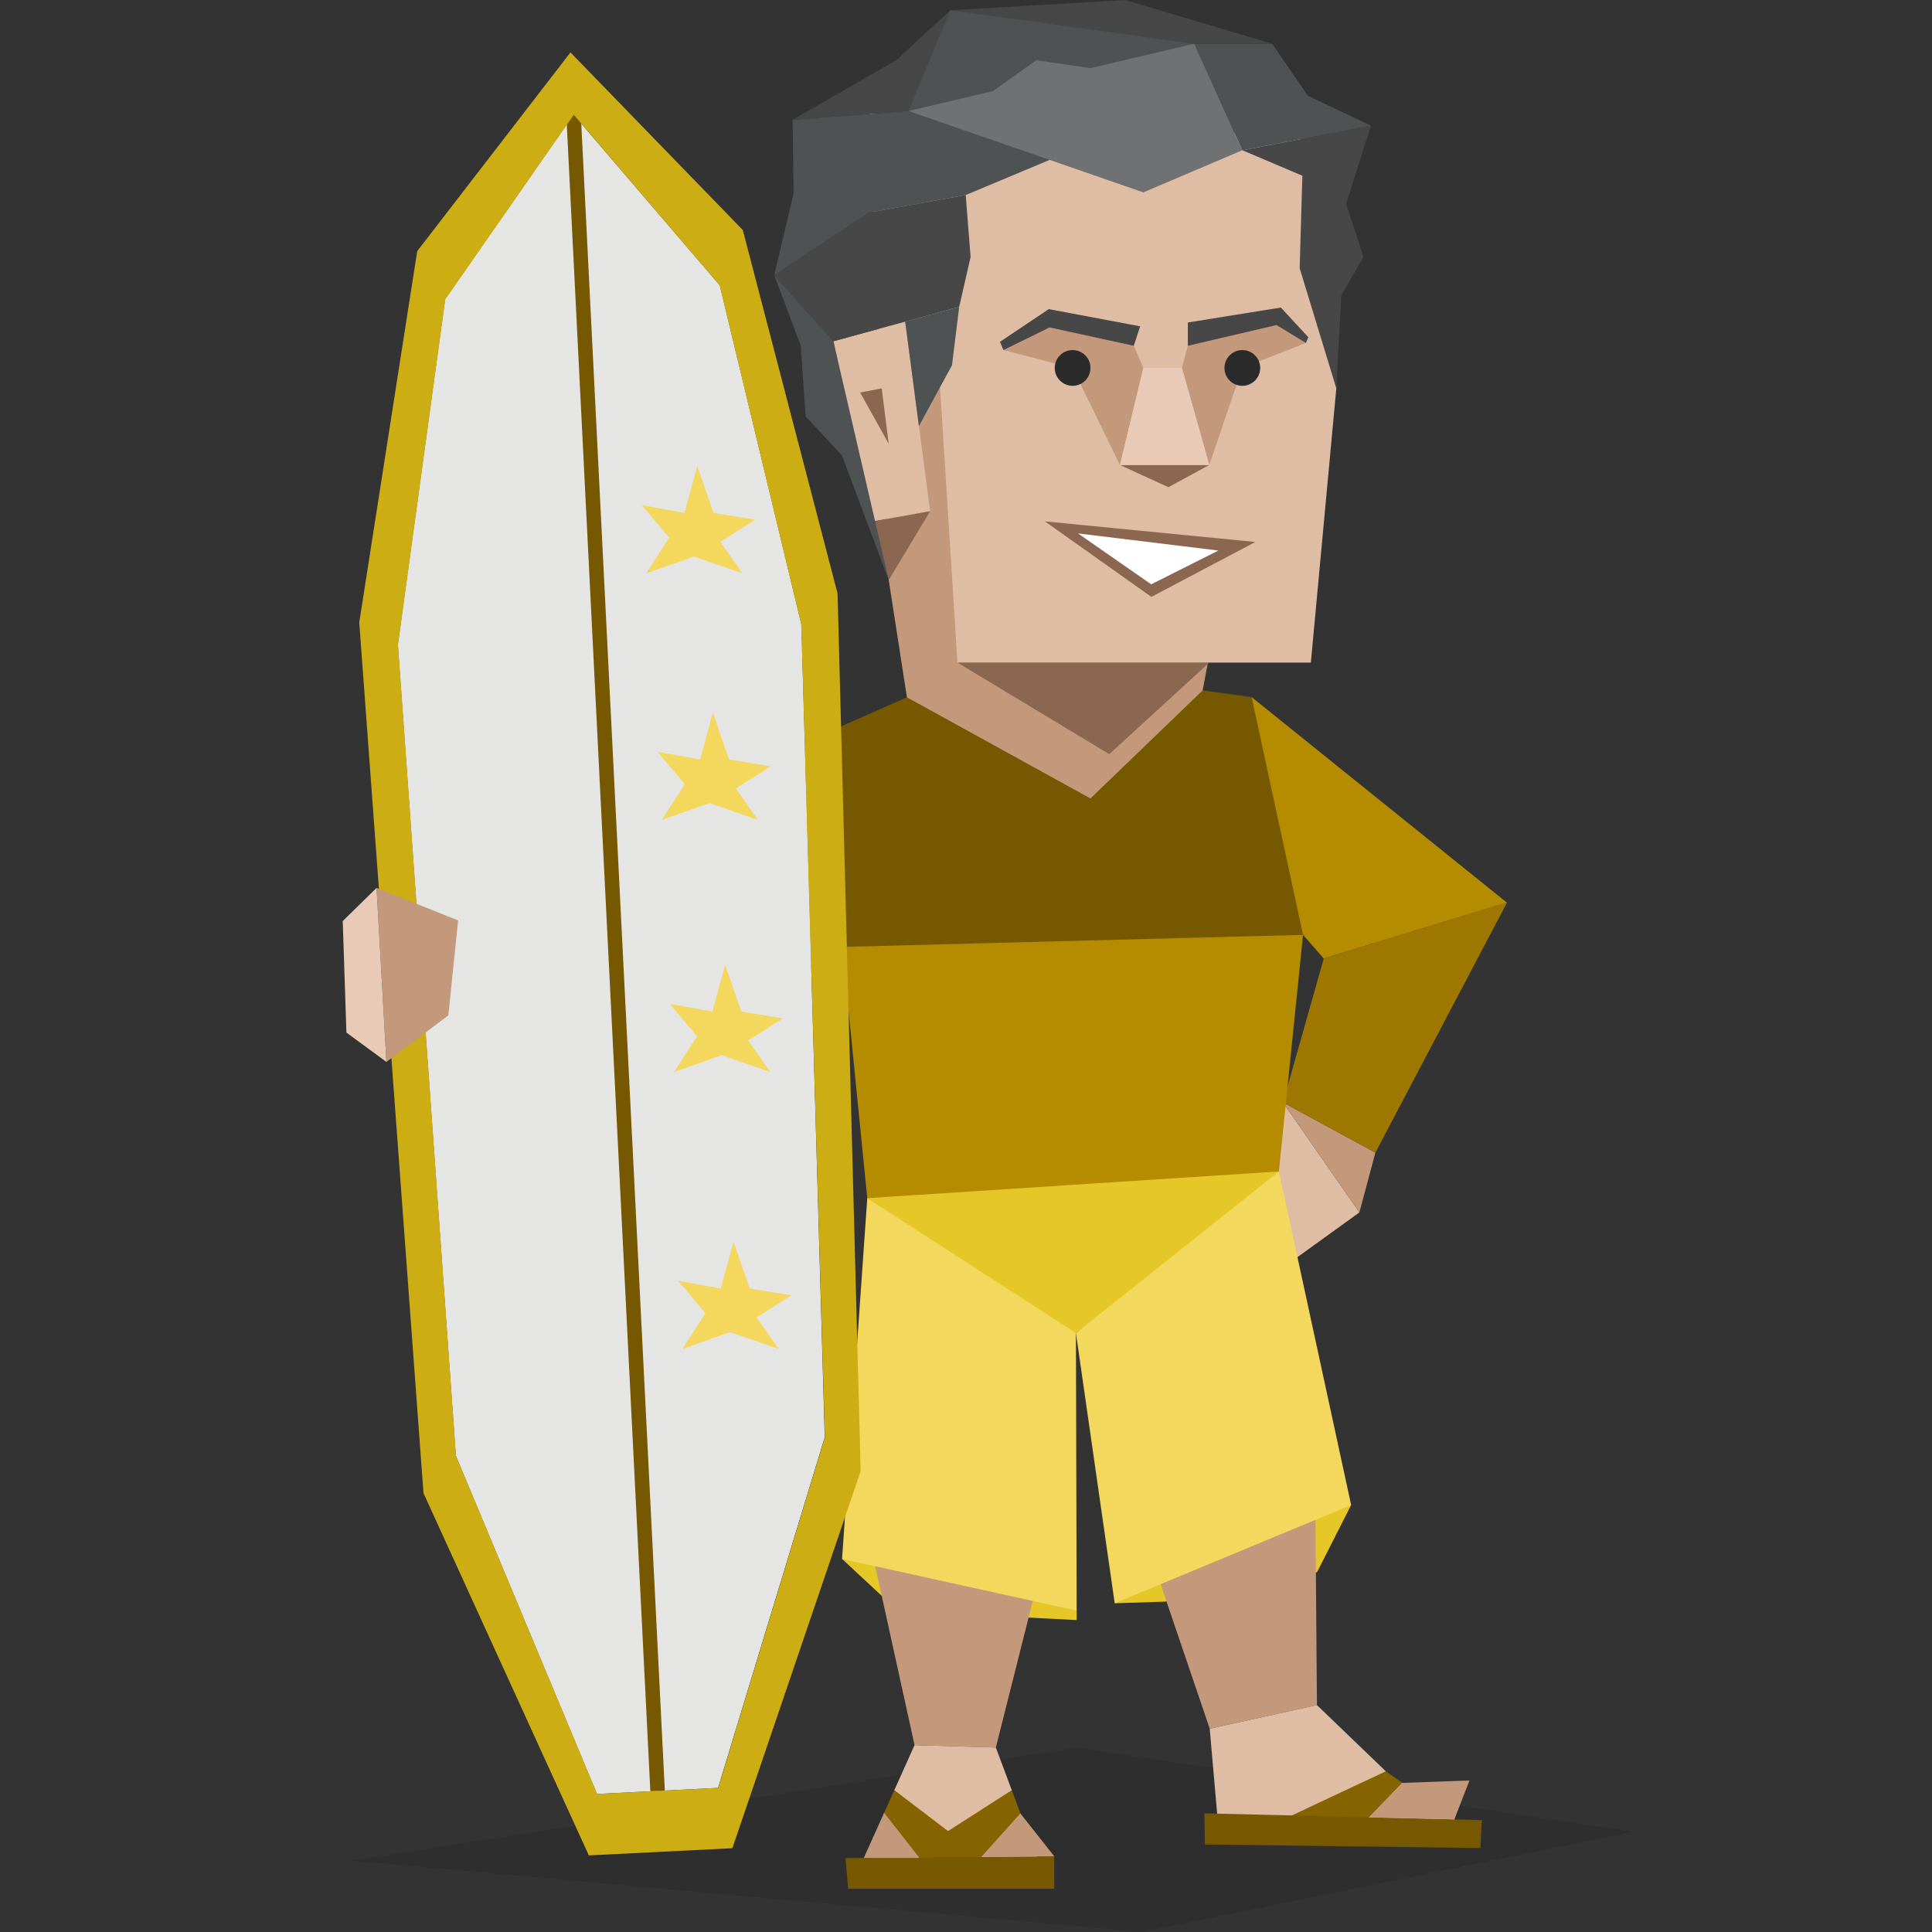
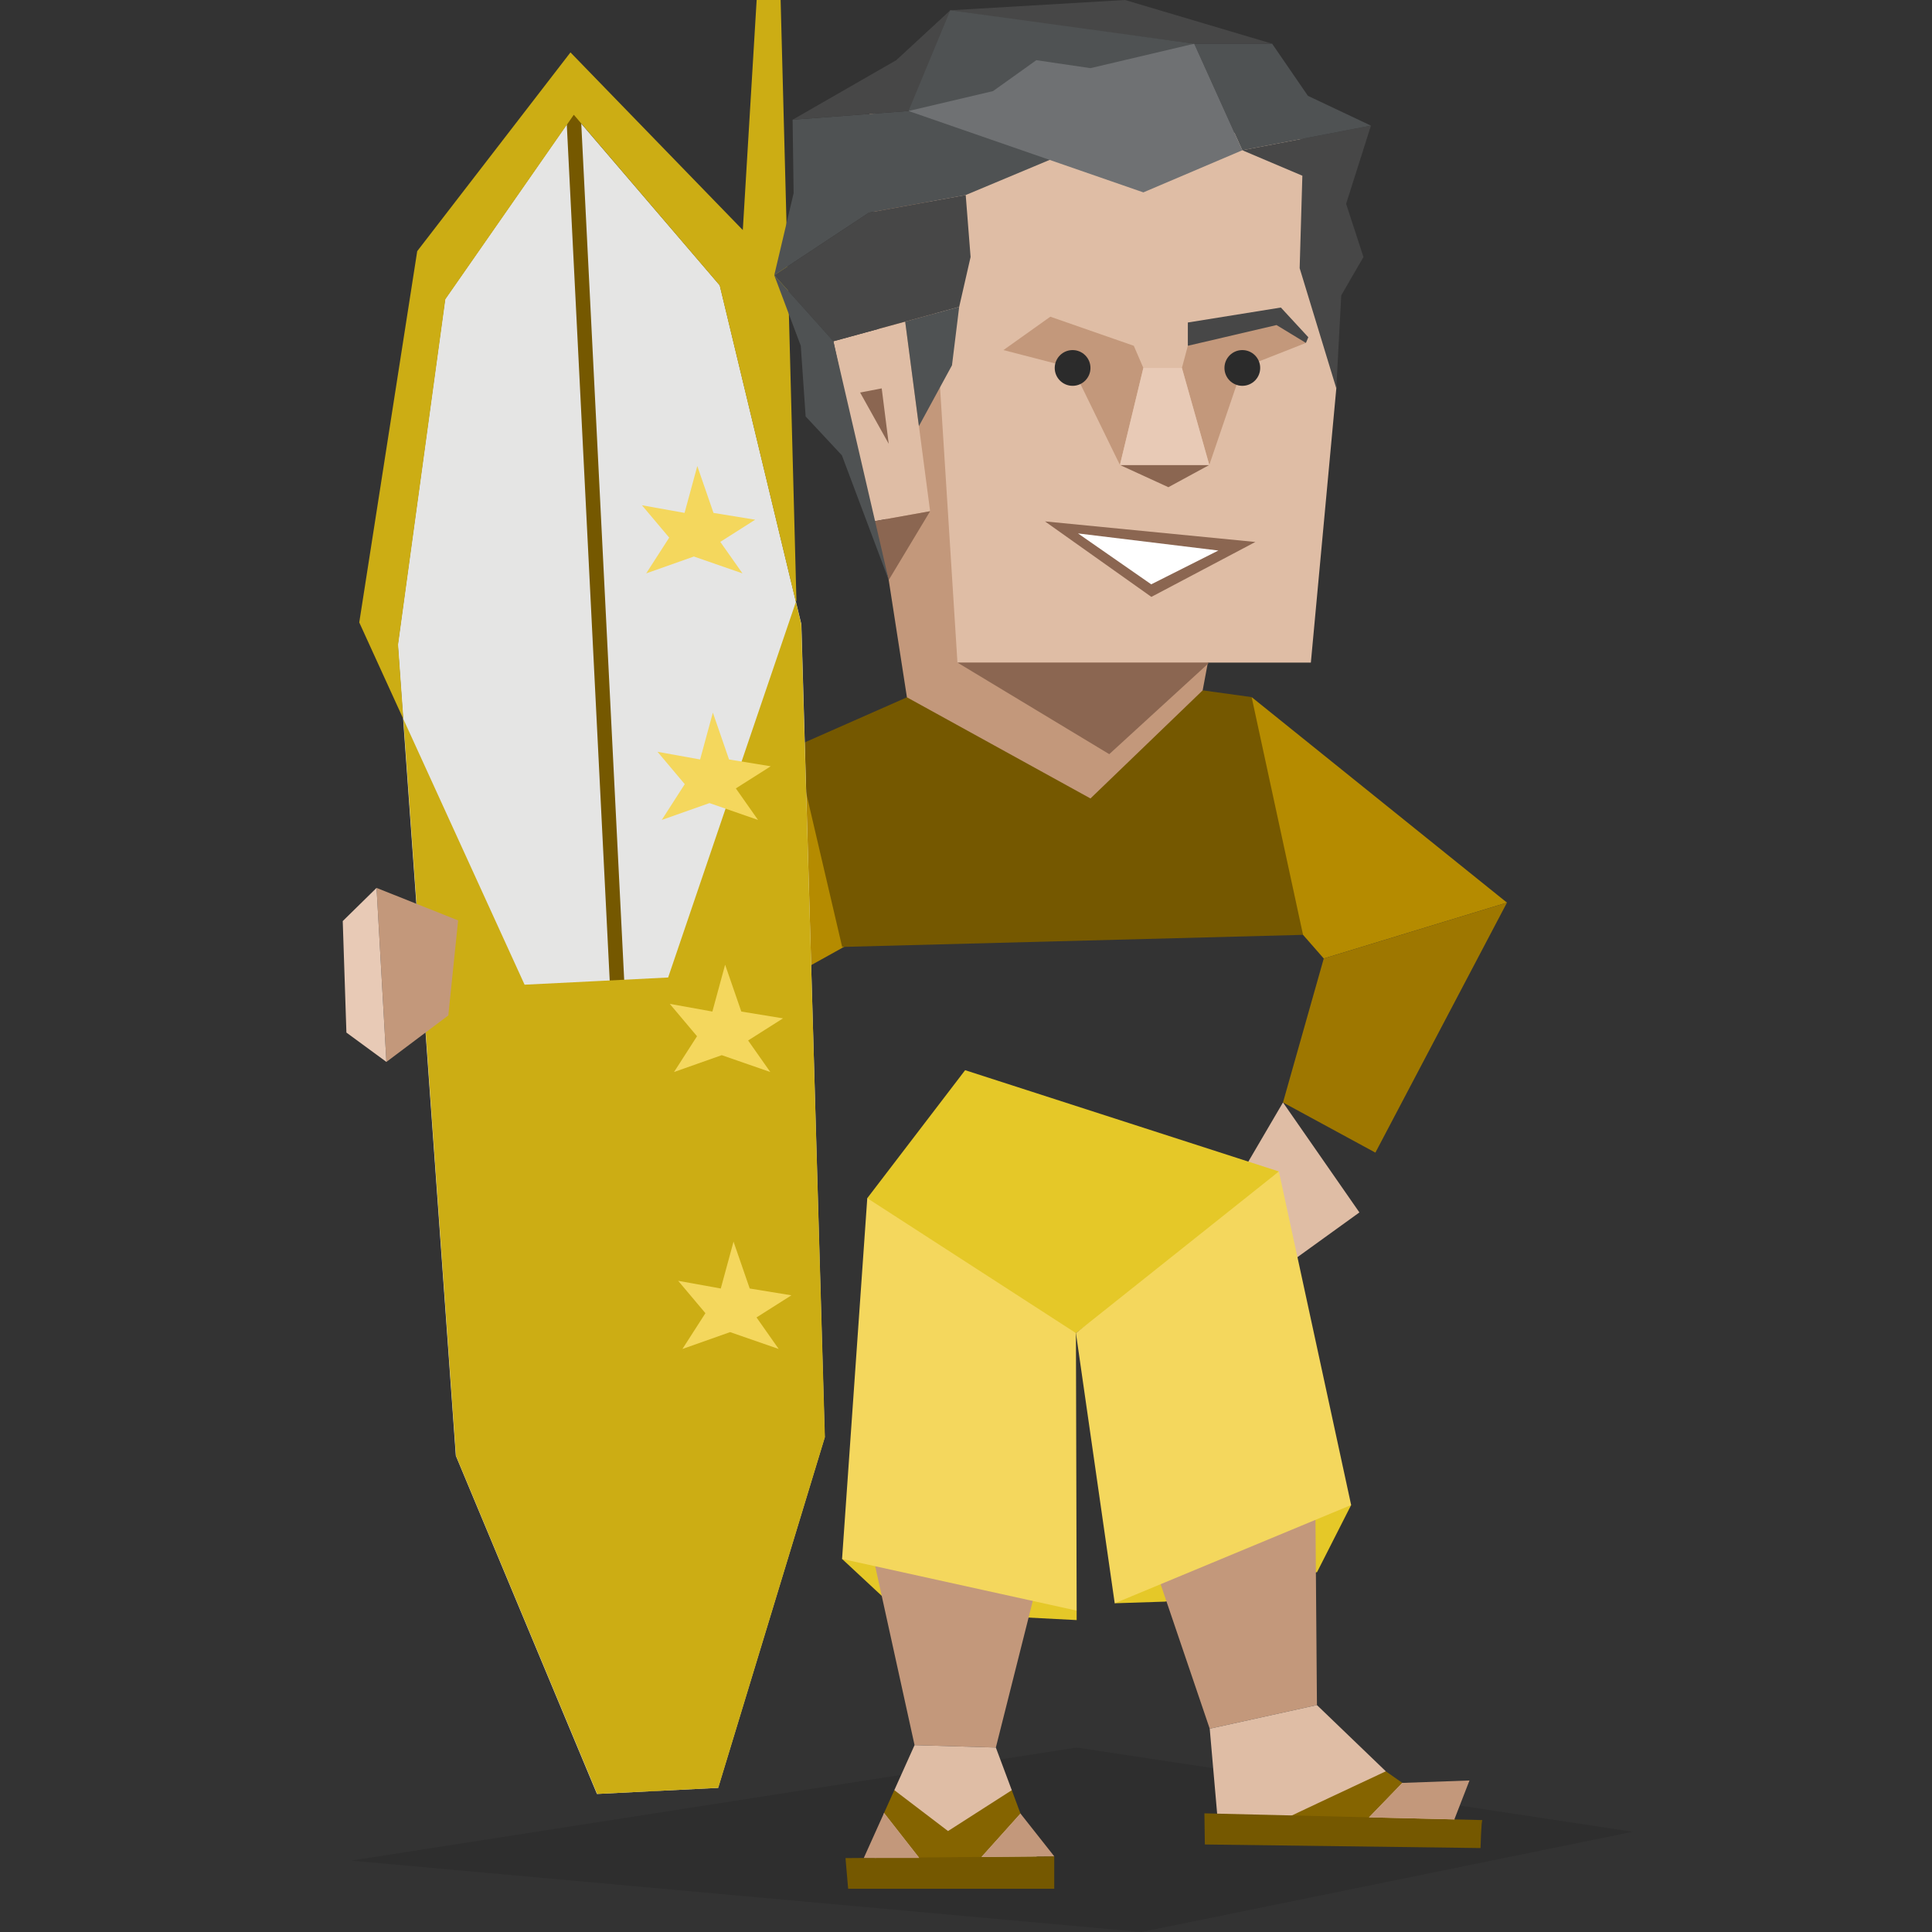
<svg xmlns="http://www.w3.org/2000/svg" id="illustration" viewBox="0 0 400 400">
  <rect x="0" y="0" width="400" height="400" fill="#333333" stroke="none" />
  <defs>
    <style>.cls-1,.cls-12,.cls-13,.cls-14,.cls-15{fill-rule:evenodd;}.cls-1{opacity:0.1;}.cls-2{fill:#b58b00;}.cls-12,.cls-3{fill:#dfbda5;}.cls-15,.cls-4{fill:#c3987b;}.cls-5{fill:#9e7700;}.cls-6{fill:#e5c828;}.cls-7{fill:#f4d75d;}.cls-14,.cls-8{fill:#755800;}.cls-9{fill:#e5e5e4;}.cls-10{fill:#ccad14;}.cls-11{fill:#e8cab6;}.cls-13{fill:#856400;}.cls-16{fill:#2b2b2b;}.cls-17{fill:#8b6651;}.cls-18{fill:#474747;}.cls-19{fill:#4f5253;}.cls-20{fill:#6f7173;}.cls-21{fill:#fff;}</style>
  </defs>
  <polygon class="cls-1" points="72.71 385.22 236.3 400 338.04 379.25 222.91 361.81 72.71 385.22" />
  <polygon class="cls-2" points="312 186.88 259.14 144.33 254.78 167.15 269.78 193.55 274.07 198.45 312 186.88" />
  <polygon class="cls-3" points="265.63 228.25 257.19 242.66 268.15 260.62 281.45 251.02 265.63 228.25" />
-   <polygon class="cls-4" points="265.63 228.25 284.76 238.64 281.45 251.02 265.63 228.25" />
  <polygon class="cls-5" points="284.76 238.64 312 186.88 274.07 198.45 265.63 228.25 284.76 238.64" />
  <polygon class="cls-6" points="174.34 322.76 183.26 331.06 212.46 334.88 222.91 335.42 222.91 333.46 197.55 286.84 174.34 322.76" />
  <polygon class="cls-4" points="194.25 293.68 180.91 322.94 189.35 361.31 206.18 361.81 214.29 329.61 194.25 293.68" />
  <polygon class="cls-7" points="205.42 239.4 179.56 248.07 174.34 322.76 222.91 333.46 222.76 276 205.42 239.4" />
  <polygon class="cls-6" points="199.82 221.57 179.56 248.07 222.76 276 250.02 255.95 264.78 242.54 199.82 221.57" />
-   <polygon class="cls-2" points="195.45 184.5 174.36 196.05 179.56 248.07 264.78 242.54 269.78 193.55 195.45 184.5" />
  <polygon class="cls-2" points="194.48 153.12 164.67 154.56 140.41 182.91 154.38 207.36 177.32 194.61 194.48 153.12" />
  <polygon class="cls-8" points="192.56 140.59 187.77 144.37 164.67 154.56 174.36 196.05 269.78 193.55 259.14 144.33 222.32 139.25 192.56 140.59" />
  <polygon class="cls-9" points="149.03 59.08 118.75 23.73 92.15 61.93 82.36 133.46 94.37 301.39 123.59 371.42 136.13 370.79 148.67 370.16 170.75 297.56 165.92 129.27 149.03 59.08" />
  <rect class="cls-8" x="125.94" y="23.51" width="3" height="347.49" transform="translate(-9.71 6.62) rotate(-2.87)" />
-   <path class="cls-10" d="M153.79,47.63,118.11,10.85,86.38,52l-12,76.87L87.68,309.14l34.23,75,14.86-.74,14.86-.75,26.56-78.08-4.78-181.69Zm17,249.93-22.08,72.6-12.54.63-12.53.63-29.23-70-12-167.94,9.79-71.52,26.6-38.2L149,59.08l16.89,70.19Z" />
+   <path class="cls-10" d="M153.79,47.63,118.11,10.85,86.38,52l-12,76.87l34.23,75,14.86-.74,14.86-.75,26.56-78.08-4.78-181.69Zm17,249.93-22.08,72.6-12.54.63-12.53.63-29.23-70-12-167.94,9.79-71.52,26.6-38.2L149,59.08l16.89,70.19Z" />
  <polygon class="cls-4" points="77.96 183.83 94.85 190.56 92.82 210.23 80 219.86 77.96 183.83" />
  <polygon class="cls-11" points="77.96 183.83 70.96 190.7 71.72 213.78 80 219.86 77.96 183.83" />
  <polyline class="cls-6" points="254.18 281.97 279.74 311.6 272.68 325.5 241.19 331.6 230.79 331.94 233.59 328.43 254.18 281.97" />
  <polygon class="cls-4" points="259.55 287.96 272.34 312.81 272.66 353.02 250.46 357.91 239.09 324.45 259.55 287.96" />
  <polyline class="cls-7" points="264.78 242.54 279.74 311.6 230.79 331.94 222.76 276" />
  <polygon class="cls-12" points="206.18 361.81 209.48 370.64 208.14 374.62 211.28 375.48 215.21 386.01 180.56 387.16 183.03 375.36 185.67 374.15 185.16 370.63 189.35 361.31 206.18 361.81" />
  <polygon class="cls-13" points="209.48 370.64 211.28 375.48 201.46 386.42 191.91 386.7 183.03 375.36 185.16 370.63 196.28 379.1 209.48 370.64" />
  <polygon class="cls-12" points="272.66 353.02 286.92 366.73 286.31 369.4 290.34 369.13 304.24 378.89 252.13 377.02 250.46 357.91 272.66 353.02" />
  <path class="cls-13" d="M286.92,366.73l3.42,2.4-8.65,8.95-17.53-.63c5.47-2.63,16.94-8,22.76-10.72" />
  <path class="cls-14" d="M306.92,376.83l-57.56-1.4.09,6.45,57.08.74s.15-5.79.39-5.79" />
  <polyline class="cls-14" points="175.6 391.05 218.27 391.05 218.27 384.33 175.05 384.7 175.6 391.05" />
  <polyline class="cls-15" points="304.24 368.63 301.11 376.69 283.44 376.26 290.34 369.13 304.24 368.63" />
  <polygon class="cls-15" points="203.22 384.45 218.27 384.33 211.28 375.48 203.22 384.45" />
  <polygon class="cls-15" points="183.03 375.36 178.84 384.67 190.31 384.67 183.03 375.36" />
  <polygon class="cls-7" points="153.48 209.43 150.13 199.73 147.49 209.43 138.67 207.84 144.31 214.54 139.55 221.95 149.43 218.46 159.48 221.95 154.89 215.42 162.11 210.84 153.48 209.43" />
  <polygon class="cls-7" points="150.94 157.24 147.59 147.54 144.95 157.24 136.13 155.65 141.77 162.35 137.01 169.76 146.89 166.27 156.94 169.76 152.35 163.23 159.57 158.65 150.94 157.24" />
  <polygon class="cls-7" points="147.72 106.19 144.37 96.49 141.73 106.19 132.91 104.61 138.55 111.31 133.79 118.71 143.66 115.22 153.72 118.71 149.13 112.19 156.35 107.6 147.72 106.19" />
  <polygon class="cls-7" points="155.22 266.77 151.87 257.07 149.23 266.77 140.41 265.18 146.05 271.88 141.29 279.29 151.16 275.8 161.22 279.29 156.63 272.76 163.85 268.18 155.22 266.77" />
  <polygon class="cls-4" points="179.92 21.66 184 120.09 187.77 144.37 225.77 165.31 249 142.93 252.25 125.58 179.92 21.66" />
  <polygon class="cls-3" points="198.23 137.18 190.92 21.66 275.19 29.28 276.67 80.41 271.4 137.18 198.23 137.18" />
  <polygon class="cls-4" points="231.87 96.27 222.07 76.18 207.75 72.48 217.46 65.57 234.74 71.59 236.72 76.18 231.87 96.27" />
  <polygon class="cls-4" points="250.37 96.27 244.7 76.18 245.93 71.59 264.7 66.06 270.38 71 257.21 76.18 250.37 96.27" />
  <circle class="cls-16" cx="257.21" cy="76.18" r="3.7" />
  <circle class="cls-16" cx="222.07" cy="76.18" r="3.7" />
  <polygon class="cls-17" points="250.37 96.27 231.87 96.27 241.9 100.87 250.37 96.27" />
  <polygon class="cls-11" points="250.37 96.27 244.7 76.18 236.72 76.18 231.87 96.27 250.37 96.27" />
-   <polygon class="cls-18" points="234.74 71.59 236.06 67.56 217.13 64 207.03 70.77 207.75 72.48 217.29 67.79 234.74 71.59" />
  <polygon class="cls-18" points="245.93 71.59 245.93 66.77 265.19 63.67 270.87 69.82 270.38 71 264.29 67.3 245.93 71.59" />
  <polygon class="cls-3" points="172.54 70.65 187.41 66.59 192.57 105.84 180.54 108 172.54 70.65" />
  <polygon class="cls-17" points="192.57 105.84 184 120.09 180.54 108 192.57 105.84" />
  <polygon class="cls-19" points="223.61 30.47 199.94 40.38 179.92 44.02 160.3 56.98 164.31 40 164.1 24.79 188.1 22.98 213.67 23.37 223.61 30.47" />
  <polygon class="cls-18" points="164.1 24.79 185.56 12.46 196.75 2.13 215.98 4.94 188.1 22.98 164.1 24.79" />
  <polygon class="cls-18" points="199.94 40.38 200.95 53.21 198.59 63.53 172.54 70.65 160.3 56.98 179.92 44.02 199.94 40.38" />
  <polygon class="cls-18" points="276.67 80.41 277.69 61.15 282.29 53.21 278.7 42.2 283.84 26.01 257.21 31.11 269.64 36.38 269.08 55.52 276.67 80.41" />
  <polygon class="cls-19" points="283.84 26.01 270.79 19.84 263.38 9.05 247.25 9.05 257.21 31.11 283.84 26.01" />
  <polygon class="cls-18" points="263.38 9.05 232.93 0 196.75 2.13 215.98 4.94 247.25 9.05 263.38 9.05" />
  <polygon class="cls-19" points="247.25 9.05 196.75 2.13 188.1 22.98 213.67 23.37 247.25 9.05" />
  <polygon class="cls-17" points="182.55 80.41 178.08 81.27 184 91.89 182.55 80.41" />
  <polygon class="cls-19" points="198.59 63.53 197.1 75.63 190.25 88.22 187.41 66.59 198.59 63.53" />
  <polygon class="cls-20" points="257.21 31.11 247.25 9.05 225.77 14.11 214.56 12.46 205.6 18.86 188.1 22.98 236.72 39.83 257.21 31.11" />
  <polygon class="cls-17" points="216.35 107.95 259.91 112.21 238.38 123.58 216.35 107.95" />
  <polygon class="cls-21" points="223.19 110.44 252.25 113.98 238.35 120.98 223.19 110.44" />
  <polygon class="cls-17" points="198.23 137.18 229.66 156.14 250.37 137.18 198.23 137.18" />
  <polygon class="cls-19" points="160.3 56.98 165.79 71.59 166.8 86.22 174.31 94.28 184 120.09 172.54 70.65 160.3 56.98" />
</svg>